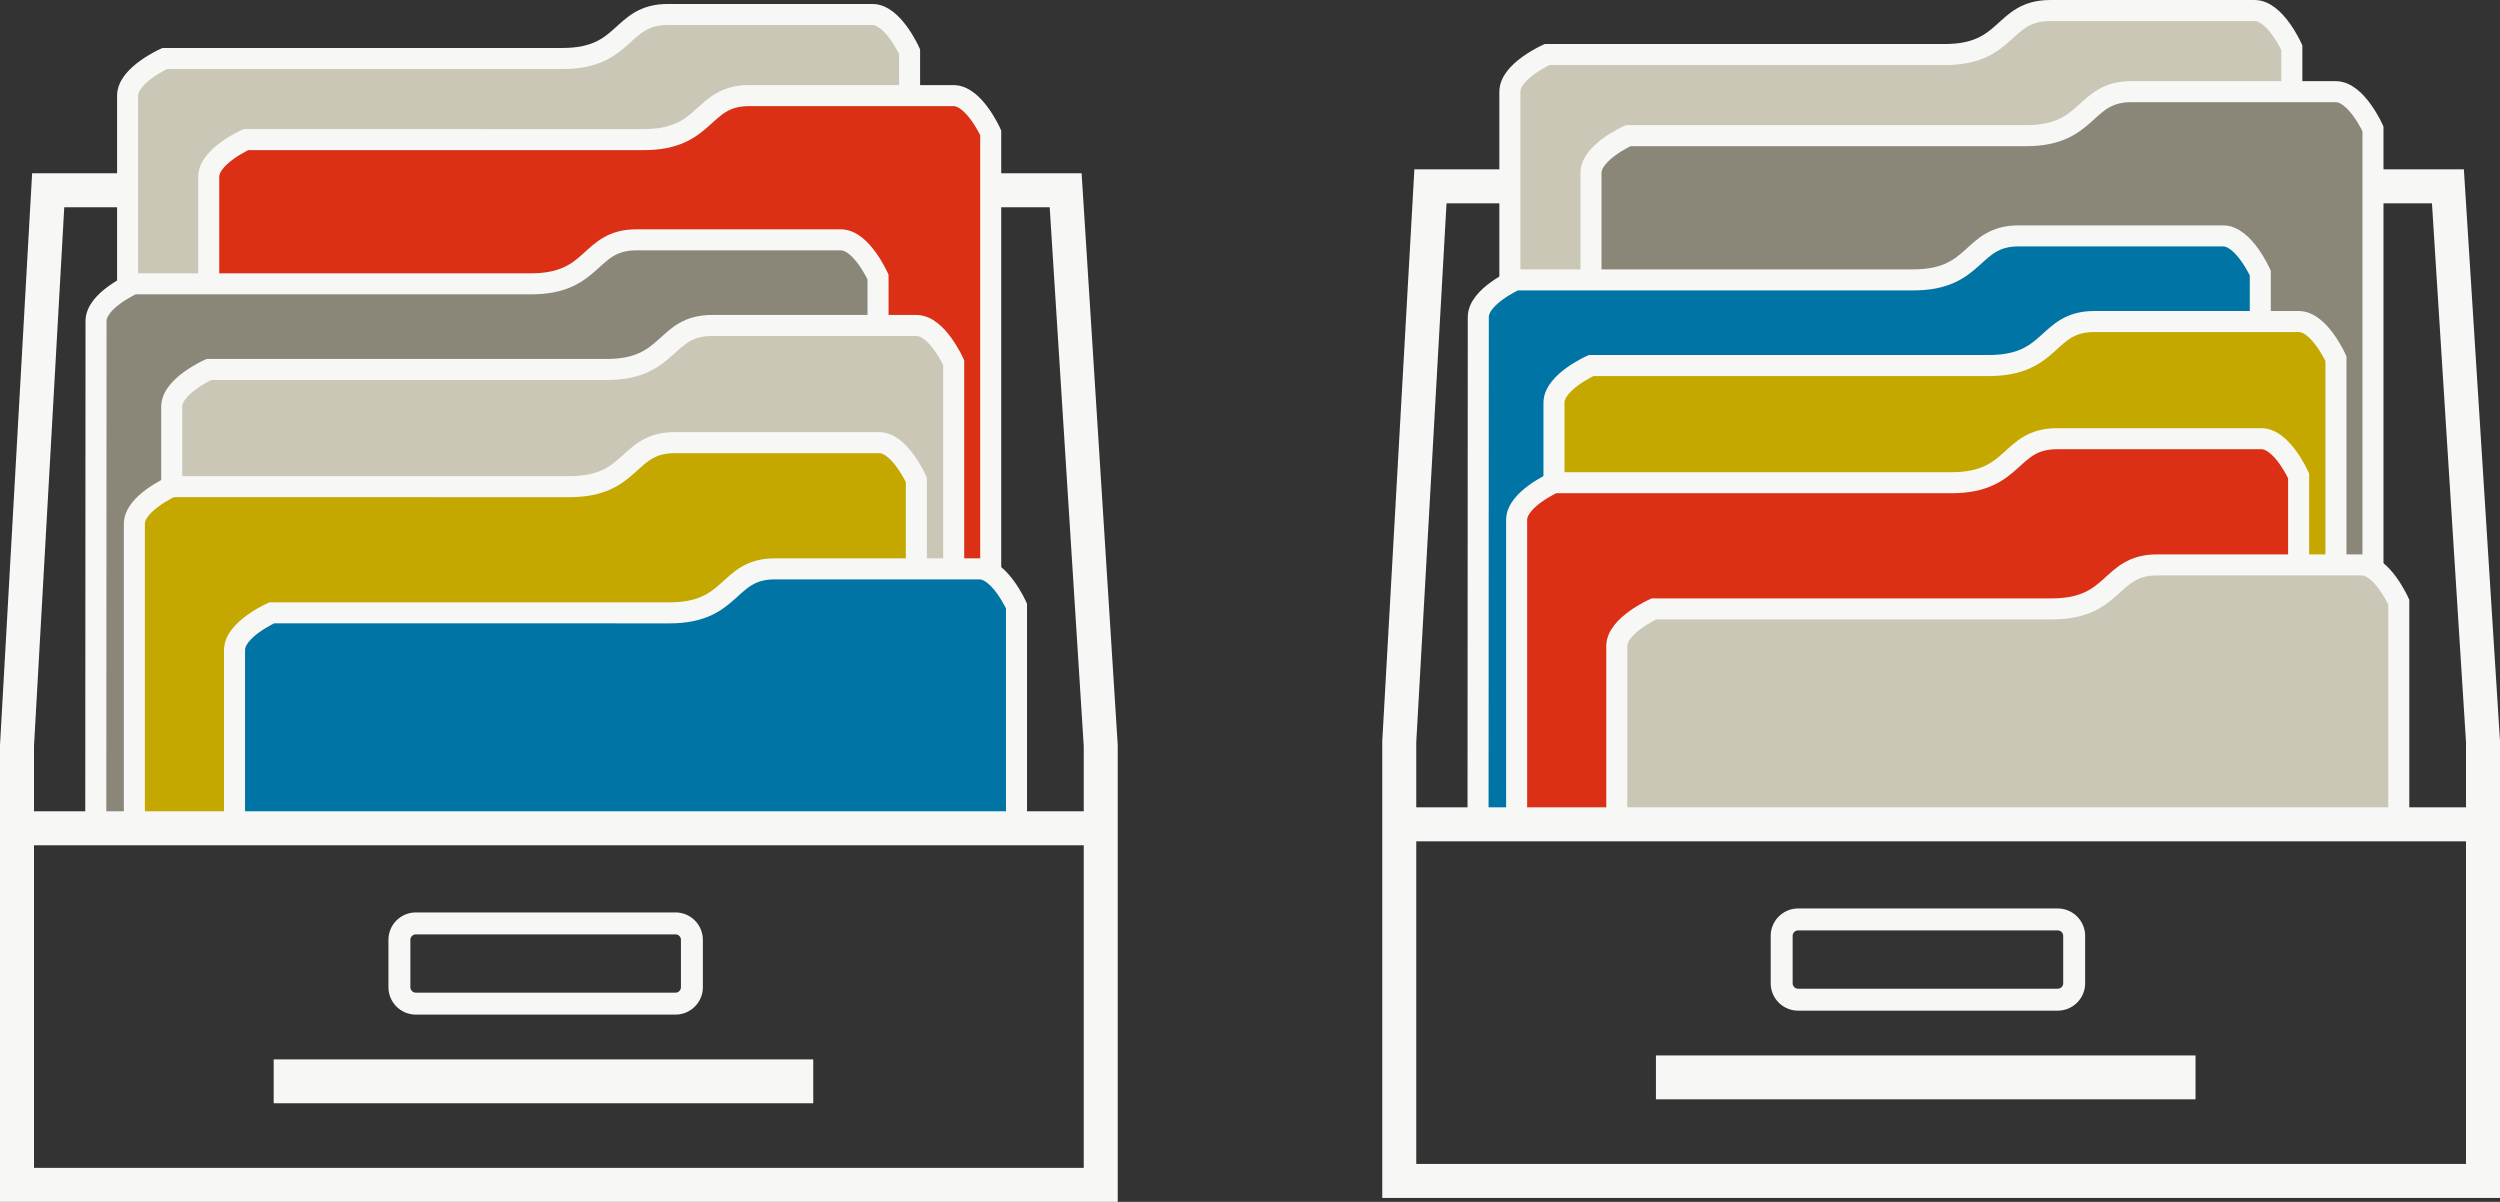
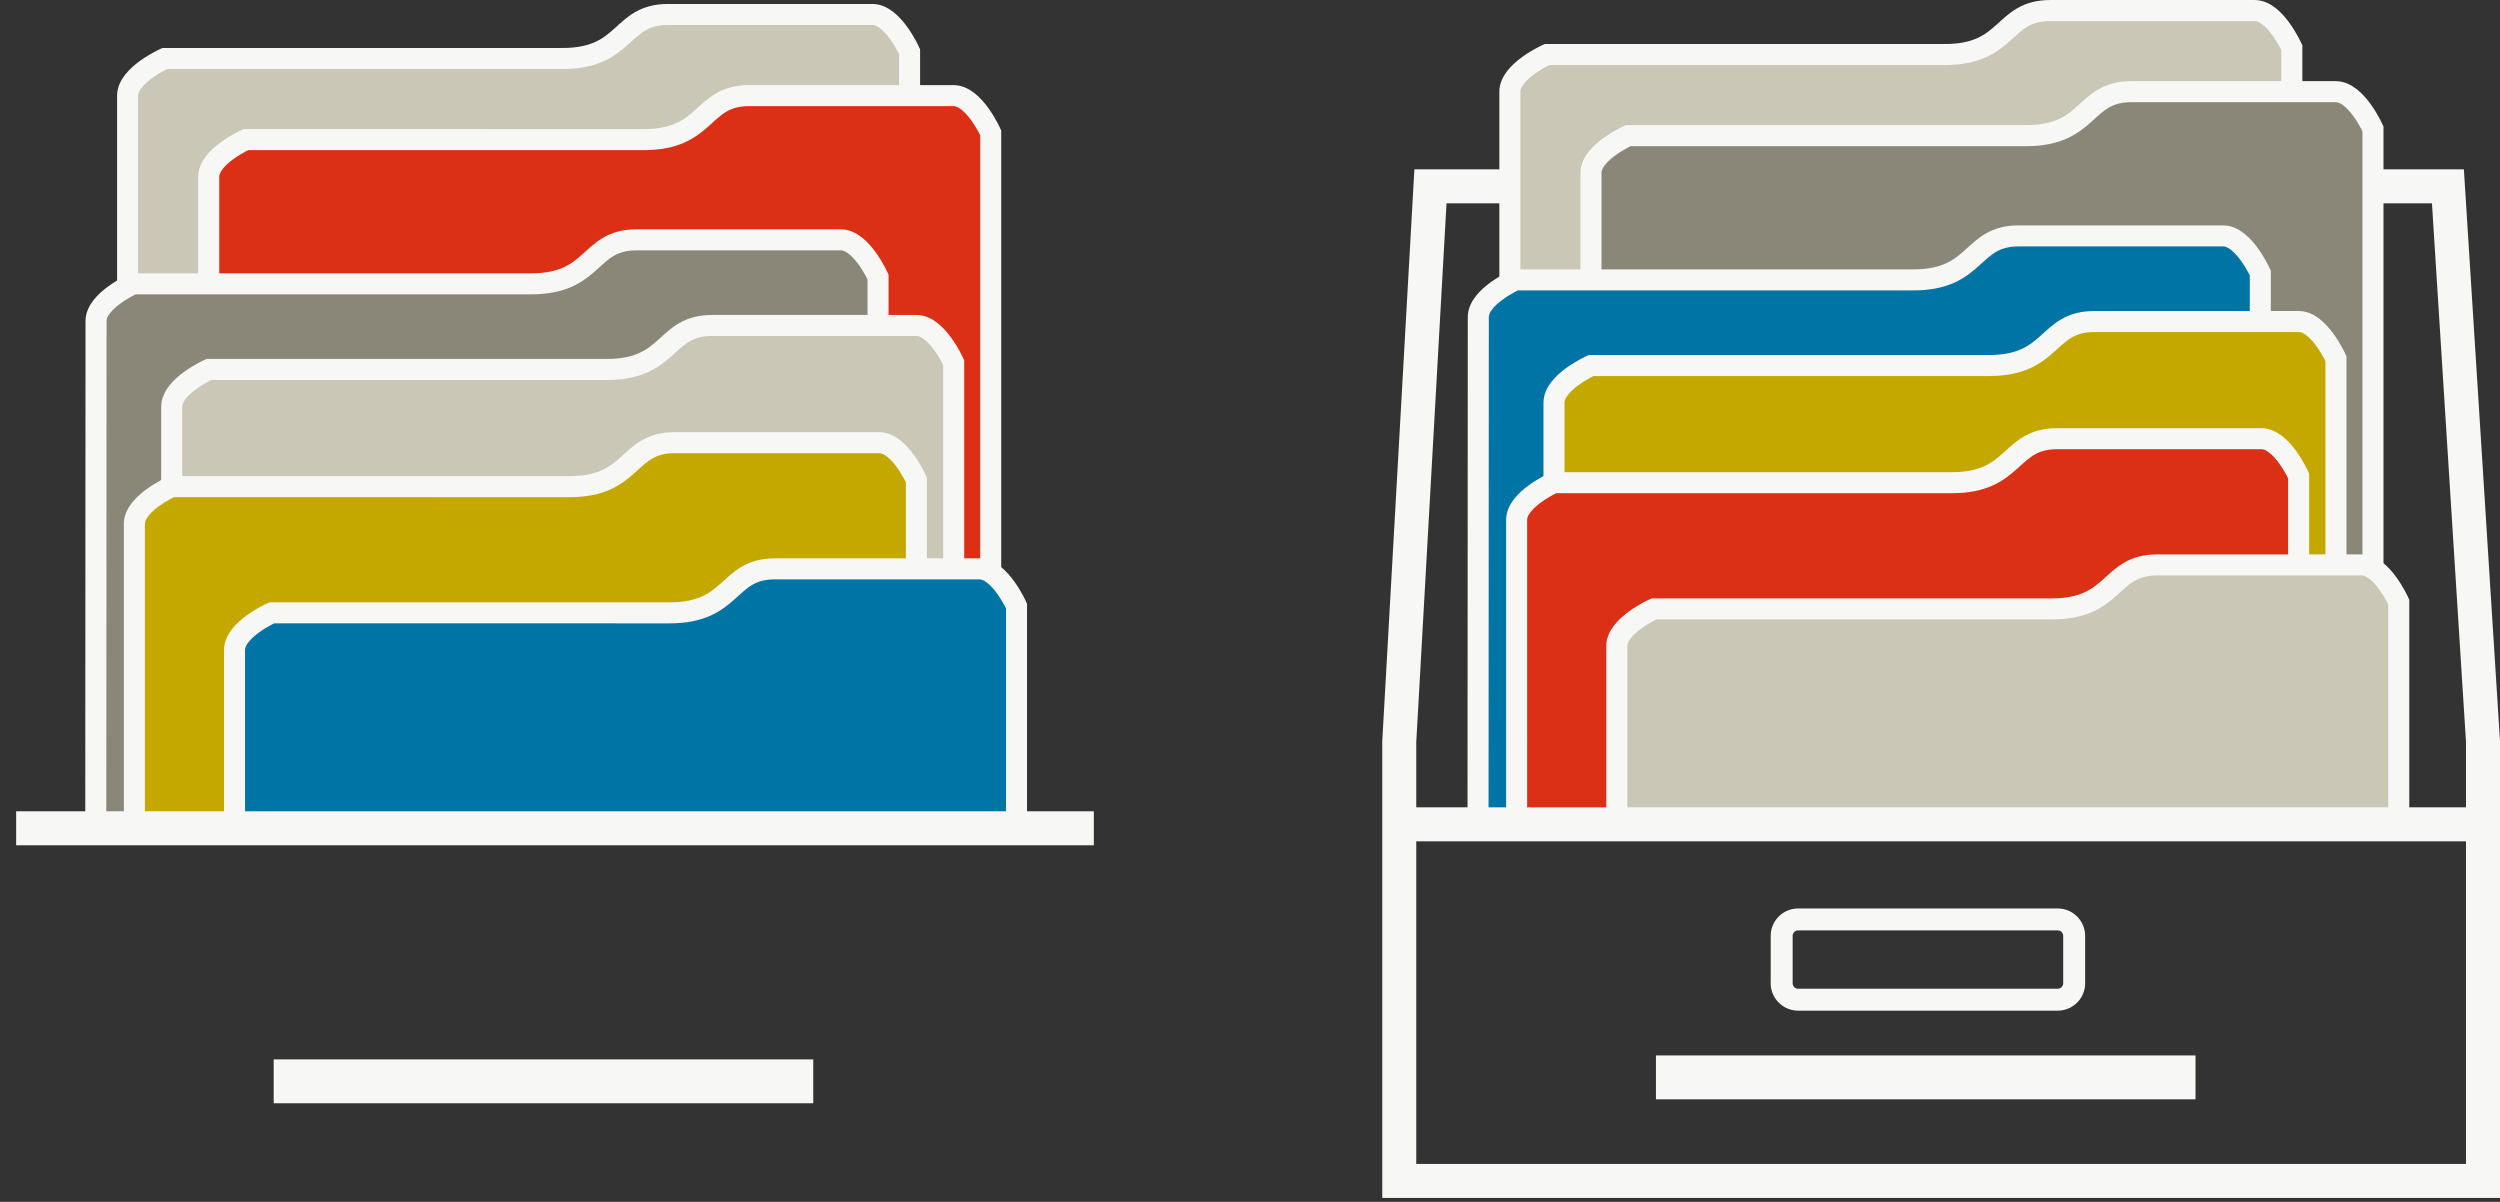
<svg xmlns="http://www.w3.org/2000/svg" width="780" height="375" viewBox="0 0 1664.079 800">
  <rect x="0" y="0" width="1664.079" height="800" fill="#333333" stroke="none" />
  <defs>
    <clipPath id="clip-path">
      <path id="Path_3" data-name="Path 3" d="M0,0H1664.079V-800H0Z" fill="none" />
    </clipPath>
  </defs>
  <g id="Group_22" data-name="Group 22" transform="translate(0 800)">
    <g id="Group_3" data-name="Group 3" clip-path="url(#clip-path)">
      <g id="Group_1" data-name="Group 1" transform="translate(1629.41 -675.985)">
        <path id="Path_1" data-name="Path 1" d="M0,0H-677.258l-20.758,369.62V662.041H23.354V369.62Z" fill="none" stroke="#f7f7f5" stroke-width="22.63" />
      </g>
      <g id="Group_2" data-name="Group 2" transform="translate(1369.682 -188)">
        <path id="Path_2" data-name="Path 2" d="M0,0A10.951,10.951,0,0,1,10.95,10.95v31.5A10.951,10.951,0,0,1,0,53.4H-172.791a10.95,10.95,0,0,1-10.95-10.95V10.95A10.95,10.95,0,0,1-172.791,0Z" fill="none" stroke="#f7f7f5" stroke-width="14.6" />
      </g>
    </g>
    <path id="Path_4" data-name="Path 4" d="M1461.407-68.28h-359.16v-29.2h359.16Z" fill="#f7f7f5" />
    <g id="Group_13" data-name="Group 13" clip-path="url(#clip-path)">
      <g id="Group_4" data-name="Group 4" transform="translate(1525.527 -592.956)">
        <path id="Path_5" data-name="Path 5" d="M0,0V-175.3s-11.08-24.747-24.747-24.747H-160.855c-32.172,0-27.222,29.284-70.117,29.284H-495.765s-24.747,11.079-24.747,24.747V1.074" fill="#cbc7b6" stroke="#f7f7f5" stroke-width="14" />
      </g>
      <g id="Group_5" data-name="Group 5" transform="translate(1579.527 -256.3)">
        <path id="Path_6" data-name="Path 6" d="M0,0V-457.953S-11.08-482.7-24.747-482.7H-160.855c-32.172,0-27.222,29.284-70.117,29.284H-495.765s-24.747,11.079-24.747,24.747v147.087" fill="#8a8779" stroke="#f7f7f5" stroke-width="14" />
      </g>
      <g id="Group_6" data-name="Group 6" transform="translate(1504.527 -442.956)">
        <path id="Path_7" data-name="Path 7" d="M0,0V-175.3s-11.08-24.747-24.747-24.747H-160.855c-32.172,0-27.222,29.284-70.117,29.284H-495.765s-24.753,11.079-24.76,24.747l-.175,338.169" fill="#0074A4" stroke="#f7f7f5" stroke-width="14" />
      </g>
      <g id="Group_7" data-name="Group 7" transform="translate(1554.889 -299.475)">
        <path id="Path_8" data-name="Path 8" d="M0,0V-261.778s-11.08-24.747-24.747-24.747H-160.855c-32.172,0-27.222,29.284-70.117,29.284H-495.765s-24.747,11.079-24.747,24.747V-85.407" fill="#C4A800" stroke="#f7f7f5" stroke-width="14" />
      </g>
      <g id="Group_8" data-name="Group 8" transform="translate(1530.035 -307.956)">
        <path id="Path_9" data-name="Path 9" d="M0,0V-175.3s-11.08-24.747-24.747-24.747H-160.855c-32.172,0-27.222,29.284-70.117,29.284H-495.765s-24.747,11.079-24.747,24.747V52.536" fill="#DB2F16" stroke="#f7f7f5" stroke-width="14" />
      </g>
      <g id="Group_9" data-name="Group 9" transform="translate(1596.7 -254.273)">
        <path id="Path_10" data-name="Path 10" d="M0,0V-144.98s-11.08-24.748-24.747-24.748H-160.855c-32.172,0-27.222,29.285-70.117,29.285H-495.765s-24.747,11.079-24.747,24.747V0" fill="#cbc7b6" stroke="#f7f7f5" stroke-width="14" />
      </g>
      <g id="Group_10" data-name="Group 10" transform="translate(1648.167 -251.319)">
        <path id="Path_11" data-name="Path 11" d="M0,0H-717.336" fill="none" stroke="#f7f7f5" stroke-width="22.63" />
      </g>
      <g id="Group_11" data-name="Group 11" transform="translate(709.331 -673.356)">
-         <path id="Path_12" data-name="Path 12" d="M0,0H-677.257l-20.759,369.62V662.041H23.354V369.62Z" fill="none" stroke="#f7f7f5" stroke-width="22.63" />
-       </g>
+         </g>
      <g id="Group_12" data-name="Group 12" transform="translate(449.604 -185.371)">
-         <path id="Path_13" data-name="Path 13" d="M0,0A10.95,10.95,0,0,1,10.95,10.95v31.5A10.95,10.95,0,0,1,0,53.4H-172.791a10.95,10.95,0,0,1-10.95-10.95V10.95A10.95,10.95,0,0,1-172.791,0Z" fill="none" stroke="#f7f7f5" stroke-width="14.6" />
-       </g>
+         </g>
    </g>
    <path id="Path_15" data-name="Path 15" d="M541.328-65.651H182.168v-29.2h359.16Z" fill="#f7f7f5" />
    <g id="Group_21" data-name="Group 21" clip-path="url(#clip-path)">
      <g id="Group_14" data-name="Group 14" transform="translate(605.448 -590.327)">
        <path id="Path_16" data-name="Path 16" d="M0,0V-175.3s-11.08-24.747-24.747-24.747H-160.855c-32.172,0-27.222,29.284-70.117,29.284H-495.765s-24.747,11.079-24.747,24.747V1.074" fill="#cbc7b6" stroke="#f7f7f5" stroke-width="14" />
      </g>
      <g id="Group_15" data-name="Group 15" transform="translate(659.448 -253.671)">
        <path id="Path_17" data-name="Path 17" d="M0,0V-457.953S-11.08-482.7-24.747-482.7H-160.855c-32.172,0-27.222,29.284-70.117,29.284H-495.765s-24.747,11.079-24.747,24.747v147.087" fill="#DB2F16" stroke="#f7f7f5" stroke-width="14" />
      </g>
      <g id="Group_16" data-name="Group 16" transform="translate(584.448 -440.327)">
        <path id="Path_18" data-name="Path 18" d="M0,0V-175.3s-11.08-24.747-24.747-24.747H-160.855c-32.172,0-27.222,29.284-70.117,29.284H-495.765s-24.753,11.079-24.76,24.747l-.175,338.169" fill="#8a8779" stroke="#f7f7f5" stroke-width="14" />
      </g>
      <g id="Group_17" data-name="Group 17" transform="translate(634.81 -296.846)">
        <path id="Path_19" data-name="Path 19" d="M0,0V-261.778s-11.08-24.747-24.747-24.747H-160.855c-32.172,0-27.222,29.284-70.117,29.284H-495.765s-24.747,11.079-24.747,24.747V-85.407" fill="#cbc7b6" stroke="#f7f7f5" stroke-width="14" />
      </g>
      <g id="Group_18" data-name="Group 18" transform="translate(609.957 -305.327)">
        <path id="Path_20" data-name="Path 20" d="M0,0V-175.3s-11.08-24.747-24.747-24.747H-160.855c-32.172,0-27.222,29.284-70.117,29.284H-495.765s-24.747,11.079-24.747,24.747V52.536" fill="#C4A800" stroke="#f7f7f5" stroke-width="14" />
      </g>
      <g id="Group_19" data-name="Group 19" transform="translate(676.621 -251.644)">
        <path id="Path_21" data-name="Path 21" d="M0,0V-144.98s-11.08-24.748-24.747-24.748H-160.855c-32.172,0-27.222,29.285-70.117,29.285H-495.765s-24.747,11.079-24.747,24.747V0" fill="#0074A4" stroke="#f7f7f5" stroke-width="14" />
      </g>
      <g id="Group_20" data-name="Group 20" transform="translate(728.088 -248.69)">
        <path id="Path_22" data-name="Path 22" d="M0,0H-717.336" fill="none" stroke="#f7f7f5" stroke-width="22.63" />
      </g>
    </g>
  </g>
</svg>